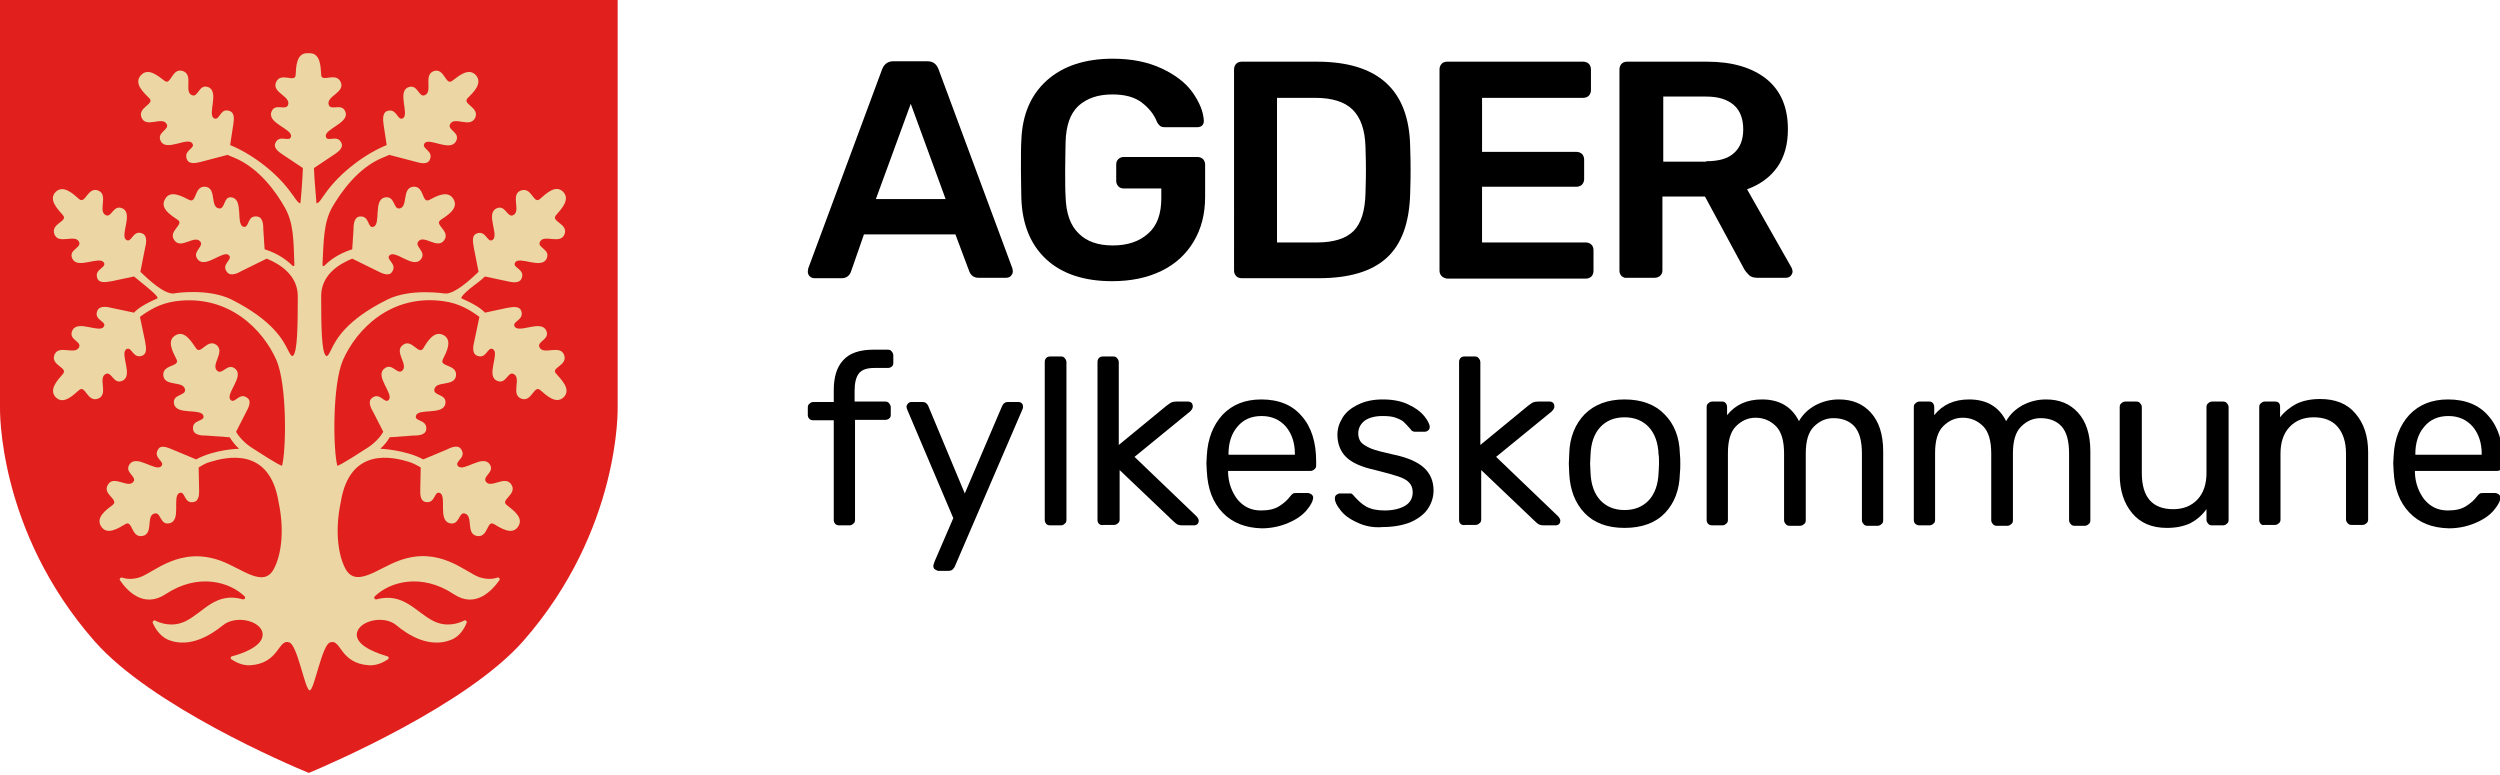
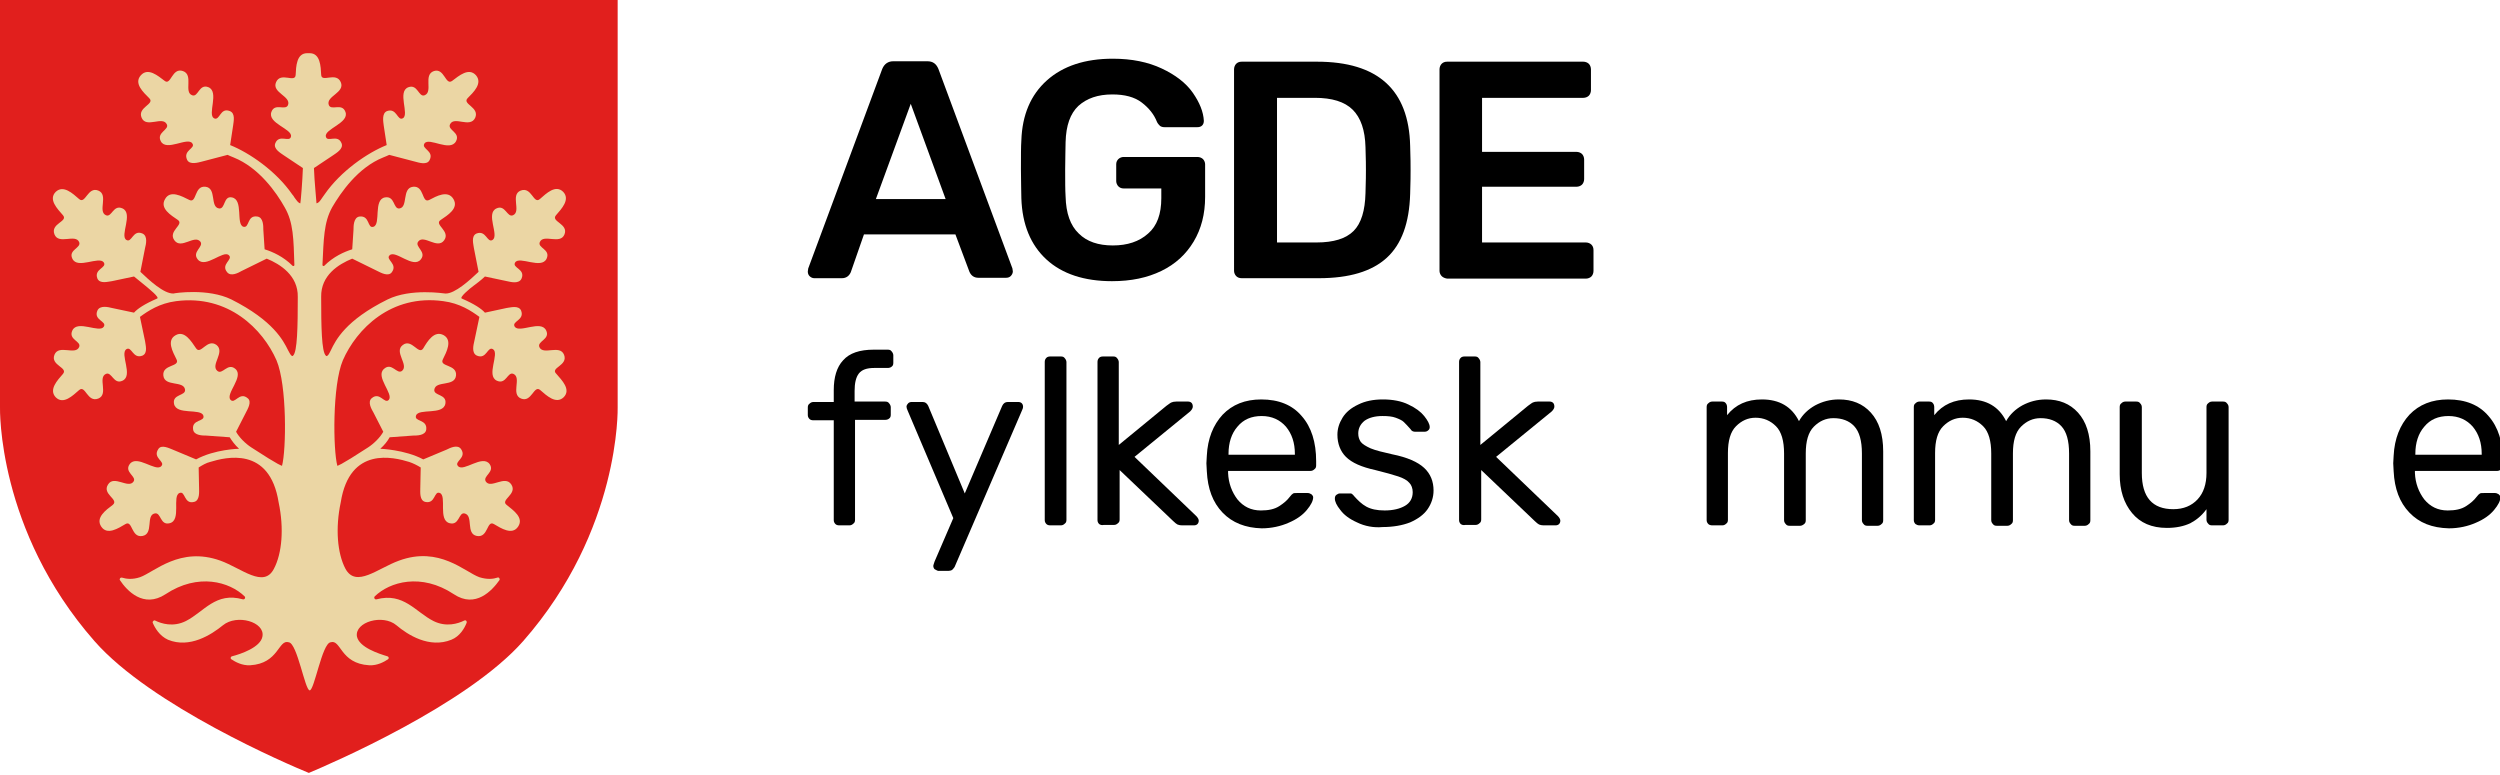
<svg xmlns="http://www.w3.org/2000/svg" version="1.1" id="Layer_1" x="0px" y="0px" viewBox="0 0 587.7 182.2" style="enable-background:new 0 0 587.7 182.2;" xml:space="preserve">
  <style type="text/css">
	.st0{fill:#E11F1D;}
	.st1{fill:#CEAE63;}
	.st2{fill:#EBD6A4;}
</style>
  <g>
    <path class="st0" d="M145.3,0H72.7h-0.1H0v95.7c0,0.3-0.7,28.9,22.2,55c13.3,15.2,45.5,29,50.4,31c5-2.1,37.1-15.9,50.4-31   c22.9-26.1,22.2-54.7,22.2-55V0z" />
    <path class="st1" d="M63.9,62.7C63.8,62.7,63.8,62.7,63.9,62.7C63.8,62.7,63.9,62.7,63.9,62.7C63.9,62.7,63.9,62.7,63.9,62.7" />
    <path class="st1" d="M81.5,62.7C81.5,62.7,81.4,62.7,81.5,62.7C81.4,62.7,81.4,62.7,81.5,62.7C81.4,62.7,81.5,62.7,81.5,62.7" />
    <path class="st2" d="M132.6,83.4c-1-2.5-4.9,0.2-5.8-1.8c-0.6-1.4,2.6-1.8,1.6-3.9c-1.2-2.6-6.3,0.7-7.4-0.9   c-0.8-1.3,2.4-1.5,1.5-3.8c-0.6-1.3-2.5-0.7-3.4-0.6l-5.1,1.1c-0.8-0.9-2.4-2-5.4-3.3c-0.8-0.2,2-2.5,2.7-3   c0.4-0.3,1.9-1.4,2.7-2.2l5.2,1.1c0.9,0.2,2.8,0.7,3.4-0.6c1-2.3-2.3-2.5-1.5-3.8c1-1.6,6.2,1.7,7.4-0.9c1-2.2-2.2-2.5-1.6-3.9   c0.9-2,4.8,0.7,5.8-1.8c1-2.5-3.3-3-2-4.5c1.3-1.5,3.4-3.7,1.7-5.5c-1.8-1.8-4,0.4-5.5,1.7c-1.5,1.3-1.9-3-4.5-2   c-2.5,1,0.2,4.9-1.8,5.8c-1.4,0.6-1.8-2.6-3.9-1.6c-2.6,1.2,0.7,6.3-0.9,7.4c-1.3,0.8-1.5-2.4-3.8-1.5c-1.3,0.6-0.7,2.5-0.6,3.4   l1.1,5.6c-2,1.9-5.6,5.2-7.8,5.1c-0.3,0-8.1-1.3-13.6,1.4c-9.9,4.9-12.2,9.6-13.3,11.9c-0.5,1-0.7,1.4-1.1,1.4c0,0,0,0-0.1-0.1   c-1-0.9-1.1-6.8-1.1-13.8c-0.1-5.1,4.1-7.7,7.3-9l5.9,2.9c0.8,0.4,2.6,1.4,3.4,0.3c1.5-2-1.6-3-0.5-4c1.4-1.3,5.5,3.2,7.3,1   c1.5-1.8-1.5-3-0.6-4.2c1.3-1.8,4.5,1.9,6.1-0.3c1.6-2.2-2.5-3.7-0.8-4.8c1.6-1.1,4.3-2.7,3-4.9c-1.3-2.2-4-0.7-5.7,0.2   c-1.8,0.9-1.1-3.4-3.8-3.1c-2.7,0.3-1.1,4.8-3.2,5.1c-1.5,0.2-1-3-3.4-2.6c-2.8,0.5-0.9,6.3-2.7,6.9c-1.5,0.5-0.8-2.7-3.3-2.4   c-1.4,0.2-1.4,2.3-1.4,3.1l-0.3,4.6c-1.9,0.6-4.4,1.7-6.6,3.9c-0.1,0.1-0.4,0-0.4-0.2c0.3-6.1,0.3-10,2.3-13.6c2-3.4,6-9.3,12-11.7   c0.5-0.2,1-0.4,1.4-0.6l6.1,1.6c0.8,0.2,2.8,0.9,3.4-0.4c1.1-2.2-2.1-2.6-1.2-3.9c1.1-1.5,6,2.1,7.4-0.5c1.1-2.1-2.1-2.6-1.4-4   c1-2,4.7,1,5.9-1.5c1.1-2.5-3.1-3.2-1.8-4.6c1.4-1.4,3.6-3.5,2-5.4c-1.7-1.9-4,0.1-5.6,1.3c-1.6,1.2-1.8-3.1-4.3-2.3   c-2.6,0.9-0.1,4.9-2.2,5.7c-1.4,0.5-1.6-2.7-3.8-1.9c-2.7,1,0.3,6.4-1.3,7.3c-1.3,0.7-1.4-2.5-3.7-1.7c-1.3,0.5-0.9,2.5-0.8,3.4   l0.7,4.6c-4.5,1.8-10.8,6.1-14.6,11.6c-0.2,0.2-0.3,0.5-0.5,0.7c-0.6,0.9-0.9,1.3-1.4,1.4c0-0.5-0.5-5.1-0.6-8.3l4.5-3   c0.7-0.5,2.5-1.5,2-2.8c-0.9-2.3-3.4-0.1-3.7-1.6c-0.4-1.8,5.6-3.2,4.6-5.8c-0.8-2.2-3.3-0.2-3.9-1.6c-0.8-2.1,3.9-2.9,2.8-5.4   c-1.1-2.5-4.5,0.2-4.6-1.7c-0.1-2-0.2-5.1-2.7-5.1c-0.1,0-0.2,0-0.3,0c-0.1,0-0.2,0-0.3,0c-2.5,0-2.6,3.1-2.7,5.1   c-0.1,2-3.5-0.8-4.6,1.7c-1.1,2.5,3.6,3.3,2.8,5.4c-0.6,1.4-3.1-0.6-3.9,1.6c-1,2.7,5,4,4.6,5.8c-0.3,1.5-2.8-0.7-3.7,1.6   c-0.5,1.3,1.3,2.3,2,2.8l4.5,3c-0.1,3.1-0.5,7.8-0.6,8.3c-0.5-0.1-0.8-0.6-1.4-1.4c-0.1-0.2-0.3-0.5-0.5-0.7   c-3.8-5.5-10.1-9.8-14.6-11.6l0.7-4.6c0.1-0.9,0.6-2.9-0.8-3.4c-2.3-0.9-2.3,2.4-3.7,1.7c-1.6-0.9,1.3-6.2-1.3-7.3   c-2.2-0.9-2.4,2.4-3.8,1.9c-2.1-0.7,0.4-4.8-2.2-5.7c-2.6-0.9-2.8,3.5-4.3,2.3c-1.6-1.2-3.9-3.2-5.6-1.3c-1.7,1.9,0.6,4,2,5.4   c1.4,1.4-2.9,2.1-1.8,4.6c1.1,2.5,4.9-0.5,5.9,1.5c0.7,1.3-2.5,1.9-1.4,4c1.3,2.5,6.3-1.1,7.4,0.5c0.9,1.2-2.3,1.6-1.2,3.9   c0.6,1.2,2.6,0.6,3.4,0.4l6.1-1.6c0.4,0.2,0.9,0.4,1.4,0.6c6,2.4,10.1,8.3,12,11.7c2.1,3.6,2.1,7.5,2.3,13.6c0,0.2-0.2,0.3-0.4,0.2   c-2.2-2.2-4.7-3.3-6.6-3.9l-0.3-4.6c0-0.9,0-2.9-1.4-3.1c-2.5-0.4-1.8,2.8-3.3,2.4c-1.8-0.6,0.1-6.4-2.7-6.9   C52.5,46,53,49.2,51.5,49c-2.2-0.3-0.5-4.8-3.2-5.1c-2.7-0.3-2,4-3.8,3.1c-1.8-0.9-4.5-2.4-5.7-0.2c-1.3,2.2,1.4,3.8,3,4.9   c1.6,1.1-2.4,2.6-0.8,4.8c1.6,2.2,4.7-1.4,6.1,0.3c0.9,1.2-2.1,2.4-0.6,4.2c1.8,2.2,6-2.3,7.3-1c1.1,1-2,2.1-0.4,4   c0.9,1.1,2.7,0.1,3.4-0.3l5.9-2.9c3.2,1.3,7.4,4,7.3,9c0,7-0.1,12.9-1.1,13.8c-0.1,0.1-0.1,0.1-0.1,0.1c-0.4,0-0.6-0.5-1.1-1.4   c-1.1-2.2-3.4-6.9-13.3-11.9c-5.5-2.7-13.4-1.5-13.6-1.4c-2.3,0.1-5.8-3.2-7.8-5.1l1.1-5.6c0.2-0.8,0.7-2.8-0.6-3.4   c-2.3-1-2.5,2.3-3.8,1.5c-1.6-1,1.7-6.2-0.9-7.4c-2.2-1-2.5,2.2-3.9,1.6c-2-0.9,0.7-4.8-1.8-5.8c-2.5-1-3,3.3-4.5,2   c-1.5-1.3-3.7-3.4-5.5-1.7c-1.8,1.8,0.4,4,1.7,5.5c1.3,1.5-3,1.9-2,4.5c1,2.5,4.9-0.2,5.8,1.8c0.6,1.4-2.6,1.8-1.6,3.9   c1.2,2.6,6.3-0.7,7.4,0.9c0.8,1.3-2.4,1.5-1.5,3.8c0.6,1.3,2.5,0.7,3.4,0.6l5.2-1.1c0.9,0.7,2.3,1.9,2.7,2.2c0.7,0.6,3.5,2.8,2.7,3   c-3,1.3-4.6,2.4-5.4,3.3l-5.2-1.1c-0.8-0.2-2.8-0.7-3.4,0.6c-1,2.3,2.3,2.5,1.5,3.8c-1,1.6-6.2-1.7-7.4,0.9c-1,2.2,2.2,2.5,1.6,3.9   c-0.9,2-4.8-0.7-5.8,1.8s3.3,3,2,4.5c-1.3,1.5-3.4,3.7-1.7,5.5c1.8,1.8,4-0.4,5.5-1.7c1.5-1.3,1.9,3,4.5,2c2.5-1-0.2-4.9,1.8-5.8   c1.4-0.6,1.8,2.6,3.9,1.6c2.6-1.2-0.7-6.3,0.9-7.4c1.3-0.8,1.5,2.4,3.8,1.5c1.3-0.6,0.7-2.5,0.6-3.4l-1.2-5.7   c1.9-1.4,4.6-3.2,8.5-3.7c12.3-1.6,20.4,6.6,23.6,13.9c2.5,5.9,2.3,21.1,1.3,24.8c0,0-0.3,0.2-7.2-4.3c-1.4-0.9-2.9-2.4-3.6-3.7   l2.3-4.5c0.4-0.8,1.5-2.6,0.4-3.4c-1.9-1.6-3,1.5-4,0.4c-1.3-1.4,3.3-5.5,1.1-7.3c-1.8-1.5-3,1.5-4.2,0.5c-1.7-1.4,1.9-4.4-0.2-6.1   c-2.2-1.6-3.7,2.4-4.8,0.8c-1.1-1.6-2.7-4.3-4.8-3.1c-2.2,1.2-0.7,3.9,0.2,5.7c0.9,1.8-3.4,1.1-3.1,3.8c0.3,2.7,4.8,1.1,5.1,3.3   c0.2,1.5-3,1-2.6,3.3c0.5,2.8,6.3,1,6.9,2.8c0.5,1.5-2.8,0.8-2.4,3.3c0.2,1.4,2.3,1.4,3.1,1.4l5.5,0.4c0.5,0.8,1.2,1.8,2.2,2.7   c0,0-5.7,0.1-10.1,2.5l-5.5-2.3c-0.8-0.3-2.7-1.3-3.4-0.1c-1.4,2.1,1.8,2.9,0.7,4c-1.3,1.4-5.7-2.8-7.4-0.5   c-1.4,1.9,1.7,2.9,0.9,4.1c-1.2,1.8-4.6-1.6-6,0.7c-1.5,2.3,2.7,3.5,1.1,4.8c-1.6,1.2-4.1,3-2.7,5.1c1.4,2.1,4,0.4,5.7-0.6   c1.7-1,1.3,3.3,4,2.8c2.7-0.5,0.7-4.9,2.9-5.3c1.5-0.3,1.2,2.9,3.5,2.3c2.8-0.7,0.5-6.4,2.3-7.1c1.4-0.6,1,2.7,3.4,2.1   c1.4-0.3,1.2-2.4,1.2-3.2l-0.1-4.9c0.8-0.5,1.8-1.1,2.7-1.3c3.6-1.1,14-3.8,16.1,9.5c1.3,6.1,0.8,12-1.1,15.6   c-2.4,4.7-7.6-0.1-12.6-1.9c-9.5-3.4-15.5,2.7-18.9,3.9c-1.8,0.6-3.2,0.4-4.2,0.1c-0.4-0.1-0.7,0.3-0.5,0.6   c1.6,2.4,5.5,6.7,10.7,3.3c7.7-5.1,15.1-2.9,18.6,0.5c0.3,0.3,0,0.8-0.4,0.7c-6.4-1.8-9.1,2.9-13.4,5.1c-3,1.5-5.8,0.6-7.2-0.1   c-0.3-0.2-0.7,0.2-0.6,0.5c0.5,1.2,1.6,3.1,3.6,4c5.1,2.1,10.2-1.2,12.9-3.4c3.3-2.7,9.9-0.8,9.3,2.6c-0.4,2.6-5.2,4.2-7.2,4.7   c-0.3,0.1-0.4,0.5-0.1,0.7c0.9,0.6,2.5,1.5,4.4,1.4c6.8-0.4,6.6-6.2,9.1-5.4c2,0.3,3.8,11.3,4.9,11.3c1.1,0,2.9-11,4.9-11.3   c2.5-0.8,2.2,5,9.1,5.4c1.9,0.1,3.5-0.8,4.4-1.4c0.3-0.2,0.2-0.6-0.1-0.7c-2-0.6-6.7-2.1-7.2-4.7c-0.5-3.4,6.1-5.3,9.3-2.6   c2.6,2.2,7.7,5.5,12.9,3.4c2-0.8,3.1-2.7,3.6-4c0.1-0.4-0.2-0.7-0.6-0.5c-1.4,0.7-4.2,1.6-7.2,0.1c-4.2-2.1-7-6.8-13.4-5.1   c-0.4,0.1-0.7-0.4-0.4-0.7c3.5-3.4,10.9-5.6,18.6-0.5c5.1,3.4,9-0.9,10.7-3.3c0.2-0.3-0.1-0.8-0.5-0.6c-0.9,0.3-2.3,0.5-4.2-0.1   c-3.4-1.2-9.4-7.4-18.9-3.9c-5,1.8-10.1,6.5-12.6,1.9c-1.9-3.6-2.4-9.5-1.1-15.6c2.1-13.3,12.5-10.6,16.1-9.5   c0.9,0.3,1.9,0.8,2.7,1.3l-0.1,4.9c0,0.9-0.2,2.9,1.2,3.2c2.4,0.5,2-2.7,3.4-2.1c1.7,0.7-0.5,6.4,2.3,7.1c2.3,0.6,2.1-2.6,3.5-2.3   c2.2,0.5,0.2,4.8,2.9,5.3c2.7,0.5,2.3-3.8,4-2.8c1.7,1,4.3,2.7,5.7,0.6c1.4-2.1-1.1-3.8-2.7-5.1c-1.6-1.2,2.6-2.5,1.1-4.8   c-1.5-2.3-4.8,1.1-6-0.7c-0.8-1.3,2.2-2.2,0.9-4.1c-1.7-2.3-6.1,1.9-7.4,0.5c-1.1-1.1,2.1-1.9,0.7-4c-0.8-1.2-2.6-0.3-3.4,0.1   l-5.5,2.3c-4.3-2.3-10.1-2.5-10.1-2.5c1-0.9,1.7-1.8,2.2-2.7l5.5-0.4c0.9,0,2.9,0,3.1-1.4c0.3-2.5-2.9-1.8-2.4-3.3   c0.6-1.8,6.4,0,6.9-2.8c0.4-2.3-2.8-1.8-2.6-3.3c0.3-2.2,4.8-0.6,5.1-3.3c0.3-2.7-4-2-3.1-3.8c0.9-1.8,2.3-4.5,0.2-5.7   c-2.2-1.2-3.8,1.4-4.8,3.1c-1.1,1.7-2.7-2.4-4.8-0.8c-2.2,1.6,1.5,4.7-0.2,6.1c-1.2,0.9-2.4-2.1-4.2-0.5c-2.2,1.8,2.3,5.9,1.1,7.3   c-1,1.1-2.1-2-4-0.4c-1.1,0.9,0,2.7,0.4,3.4l2.3,4.5c-0.7,1.3-2.2,2.8-3.6,3.7c-6.9,4.5-7.2,4.3-7.2,4.3c-1-3.7-1.2-18.9,1.3-24.8   c3.2-7.3,11.3-15.6,23.6-13.9c3.9,0.5,6.6,2.3,8.5,3.7l-1.2,5.7c-0.2,0.9-0.7,2.8,0.6,3.4c2.3,1,2.5-2.3,3.8-1.5   c1.6,1-1.7,6.2,0.9,7.4c2.2,1,2.5-2.2,3.9-1.6c2,0.9-0.7,4.8,1.8,5.8c2.5,1,3-3.3,4.5-2c1.5,1.3,3.7,3.4,5.5,1.7   c1.8-1.8-0.4-4-1.7-5.5C129.2,86.4,133.6,86,132.6,83.4" />
    <path d="M190.3,64.9c-0.3-0.3-0.4-0.7-0.4-1.1l0.1-0.7l17.4-46.9c0.5-1.2,1.4-1.8,2.6-1.8h8c1.3,0,2.1,0.6,2.6,1.8l17.4,46.9   l0.1,0.7c0,0.4-0.2,0.8-0.5,1.1c-0.3,0.3-0.7,0.4-1.1,0.4h-6.5c-1,0-1.7-0.5-2.1-1.4l-3.3-8.8h-21.5L200,64   c-0.4,0.9-1.1,1.4-2.1,1.4h-6.5C191,65.4,190.6,65.2,190.3,64.9 M205.9,46.8h16.4l-8.2-22.4L205.9,46.8z" />
    <path d="M246,61c-3.7-3.4-5.7-8.2-5.9-14.4c0-1.4-0.1-3.7-0.1-6.8c0-3.1,0-5.4,0.1-6.8c0.2-6,2.2-10.7,6-14.1   c3.8-3.4,9-5.1,15.5-5.1c4.5,0,8.3,0.8,11.5,2.3c3.2,1.5,5.7,3.4,7.3,5.7c1.6,2.3,2.5,4.5,2.6,6.6c0,0.4-0.1,0.8-0.4,1.1   c-0.3,0.3-0.7,0.4-1.2,0.4h-7.6c-0.5,0-0.8-0.1-1.1-0.3c-0.2-0.2-0.5-0.5-0.7-0.9c-0.7-1.8-1.9-3.3-3.6-4.6c-1.7-1.3-4-1.9-6.9-1.9   c-3.4,0-6,0.9-8,2.7c-1.9,1.8-2.9,4.6-3,8.5c0,1.4-0.1,3.5-0.1,6.4c0,2.8,0,4.9,0.1,6.4c0.1,3.9,1.1,6.8,3.1,8.7   c1.9,1.9,4.6,2.8,8,2.8c3.4,0,6.2-0.9,8.3-2.8c2.1-1.8,3.1-4.6,3.1-8.3v-2.3h-8.9c-0.5,0-0.9-0.2-1.2-0.5c-0.3-0.3-0.5-0.8-0.5-1.2   v-4c0-0.5,0.2-0.9,0.5-1.2c0.3-0.3,0.8-0.5,1.2-0.5h17.4c0.5,0,1,0.2,1.3,0.5c0.3,0.3,0.5,0.8,0.5,1.2v7.7c0,4-0.9,7.5-2.7,10.5   c-1.8,3-4.3,5.3-7.6,6.9c-3.3,1.6-7.1,2.4-11.6,2.4C254.9,66.1,249.7,64.4,246,61" />
    <path d="M290.6,64.9c-0.3-0.3-0.5-0.8-0.5-1.2V16.3c0-0.5,0.2-1,0.5-1.3c0.3-0.3,0.7-0.5,1.3-0.5h17.7c14.3,0,21.6,6.6,21.9,19.8   c0.1,2.8,0.1,4.7,0.1,5.7c0,0.9,0,2.8-0.1,5.6c-0.2,6.8-2,11.8-5.5,15c-3.5,3.2-8.8,4.8-16,4.8h-18.1   C291.3,65.4,290.9,65.2,290.6,64.9 M309.5,57c4,0,6.9-0.9,8.7-2.7c1.8-1.8,2.7-4.8,2.8-8.9c0.1-2.9,0.1-4.7,0.1-5.4   c0-0.8,0-2.6-0.1-5.4c-0.1-4-1.1-6.9-3-8.8c-1.9-1.9-4.9-2.8-8.9-2.8h-8.9v34H309.5z" />
    <path d="M338.9,64.9c-0.3-0.3-0.5-0.8-0.5-1.2V16.3c0-0.5,0.2-1,0.5-1.3c0.3-0.3,0.7-0.5,1.3-0.5h32c0.5,0,1,0.2,1.3,0.5   c0.3,0.3,0.5,0.8,0.5,1.3v4.9c0,0.5-0.2,1-0.5,1.3c-0.3,0.3-0.8,0.5-1.3,0.5h-23.8v12.7h22.2c0.5,0,1,0.2,1.3,0.5   c0.3,0.3,0.5,0.8,0.5,1.3v4.6c0,0.5-0.2,1-0.5,1.3c-0.3,0.3-0.8,0.5-1.3,0.5h-22.2V57h24.4c0.5,0,1,0.2,1.3,0.5   c0.3,0.3,0.5,0.7,0.5,1.3v4.9c0,0.5-0.2,1-0.5,1.3c-0.3,0.3-0.8,0.5-1.3,0.5h-32.6C339.6,65.4,339.2,65.2,338.9,64.9" />
-     <path d="M381.2,64.9c-0.3-0.3-0.5-0.8-0.5-1.2V16.3c0-0.5,0.2-1,0.5-1.3c0.3-0.3,0.7-0.5,1.3-0.5h18.8c6,0,10.6,1.4,14,4.1   c3.4,2.8,5,6.7,5,11.8c0,3.5-0.8,6.5-2.5,8.9c-1.7,2.4-4.1,4.1-7.1,5.2l10.5,18.5c0.1,0.3,0.2,0.6,0.2,0.8c0,0.4-0.2,0.8-0.5,1.1   c-0.3,0.3-0.7,0.4-1.1,0.4h-6.7c-0.8,0-1.4-0.2-1.8-0.5c-0.4-0.4-0.8-0.8-1.2-1.4l-9.3-17.2h-10v17.4c0,0.5-0.2,0.9-0.5,1.2   c-0.3,0.3-0.8,0.5-1.3,0.5h-6.7C382,65.4,381.6,65.2,381.2,64.9 M401.1,37.9c2.9,0,5.1-0.6,6.5-1.9c1.5-1.3,2.2-3.2,2.2-5.6   s-0.7-4.4-2.2-5.7c-1.5-1.3-3.6-2-6.5-2H391v15.3H401.1z" />
    <path d="M196.4,123.2c-0.2-0.2-0.4-0.5-0.4-0.9V98.8h-4.8c-0.4,0-0.7-0.1-0.9-0.3c-0.2-0.2-0.4-0.5-0.4-0.9v-1.8   c0-0.4,0.1-0.7,0.4-0.9c0.2-0.2,0.5-0.4,0.9-0.4h4.8v-2.8c0-3,0.7-5.4,2.2-7c1.5-1.7,3.9-2.5,7.2-2.5h3.3c0.4,0,0.7,0.1,0.9,0.4   c0.2,0.2,0.4,0.6,0.4,0.9v1.8c0,0.4-0.1,0.7-0.4,0.9c-0.2,0.2-0.6,0.3-0.9,0.3h-3.2c-1.7,0-2.9,0.4-3.6,1.3c-0.7,0.9-1,2.3-1,4.1   v2.5h7.2c0.4,0,0.7,0.1,0.9,0.4c0.2,0.2,0.4,0.6,0.4,0.9v1.8c0,0.4-0.1,0.7-0.4,0.9c-0.2,0.2-0.6,0.3-0.9,0.3H201v23.5   c0,0.4-0.1,0.7-0.4,0.9c-0.2,0.2-0.5,0.4-0.9,0.4h-2.4C196.9,123.5,196.6,123.4,196.4,123.2" />
    <path d="M219.7,133.8c-0.2-0.2-0.3-0.5-0.3-0.8c0-0.1,0.1-0.4,0.3-1l4.4-10.2l-10.7-25.2c-0.2-0.4-0.3-0.8-0.3-1   c0-0.3,0.2-0.6,0.4-0.8c0.2-0.2,0.5-0.3,0.8-0.3h2.6c0.6,0,1,0.3,1.3,0.9l8.6,20.6l8.8-20.6c0.3-0.6,0.7-0.9,1.3-0.9h2.5   c0.3,0,0.6,0.1,0.8,0.3c0.2,0.2,0.3,0.5,0.3,0.8c0,0.3-0.1,0.6-0.3,1l-15.8,36.7c-0.2,0.3-0.4,0.5-0.6,0.7   c-0.2,0.1-0.5,0.2-0.8,0.2h-2.5C220.3,134.1,220,134,219.7,133.8" />
    <path d="M246,123.2c-0.2-0.2-0.4-0.5-0.4-0.9V85.1c0-0.4,0.1-0.7,0.4-1c0.2-0.2,0.5-0.3,0.9-0.3h2.5c0.4,0,0.7,0.1,0.9,0.4   c0.2,0.2,0.4,0.6,0.4,0.9v37.1c0,0.4-0.1,0.7-0.4,0.9c-0.2,0.2-0.5,0.4-0.9,0.4h-2.5C246.5,123.5,246.2,123.4,246,123.2" />
    <path d="M258.4,123.2c-0.2-0.2-0.4-0.5-0.4-0.9V85.1c0-0.4,0.1-0.7,0.4-1c0.2-0.2,0.5-0.3,0.9-0.3h2.4c0.4,0,0.7,0.1,0.9,0.4   c0.2,0.2,0.4,0.6,0.4,0.9v19.5l11.2-9.2c0.6-0.4,0.9-0.7,1.2-0.8c0.2-0.1,0.6-0.2,1.1-0.2h2.8c0.3,0,0.6,0.1,0.8,0.3   c0.2,0.2,0.3,0.5,0.3,0.9c0,0.3-0.2,0.7-0.6,1.1l-13.1,10.7l14.5,13.9c0.4,0.4,0.6,0.8,0.6,1.1c0,0.3-0.1,0.6-0.3,0.8   c-0.2,0.2-0.5,0.3-0.8,0.3h-2.7c-0.6,0-1-0.1-1.2-0.2c-0.2-0.1-0.6-0.4-1-0.8l-12.6-12v11.6c0,0.4-0.1,0.7-0.4,0.9   c-0.2,0.2-0.5,0.4-0.9,0.4h-2.4C259,123.5,258.7,123.4,258.4,123.2" />
    <path d="M287.4,120.5c-2.3-2.4-3.5-5.6-3.7-9.7l-0.1-1.9l0.1-1.8c0.2-4,1.5-7.2,3.7-9.6c2.3-2.4,5.3-3.6,9.1-3.6   c4.1,0,7.3,1.3,9.5,3.9c2.3,2.6,3.4,6.2,3.4,10.6v1c0,0.4-0.1,0.7-0.4,0.9c-0.2,0.2-0.5,0.4-0.9,0.4h-19.4v0.5   c0.1,2.4,0.9,4.5,2.2,6.2c1.4,1.7,3.2,2.6,5.5,2.6c1.8,0,3.2-0.3,4.3-1c1.1-0.7,1.9-1.4,2.5-2.2c0.3-0.4,0.6-0.7,0.8-0.8   c0.2-0.1,0.5-0.1,0.9-0.1h2.5c0.3,0,0.6,0.1,0.9,0.3c0.2,0.2,0.4,0.4,0.4,0.7c0,0.8-0.5,1.8-1.5,3c-1,1.2-2.4,2.2-4.3,3   c-1.8,0.8-4,1.3-6.3,1.3C292.8,124.1,289.7,122.9,287.4,120.5 M304.4,106.9v-0.2c0-2.6-0.7-4.7-2.1-6.4c-1.4-1.6-3.3-2.5-5.7-2.5   c-2.4,0-4.3,0.8-5.7,2.5c-1.4,1.6-2.1,3.8-2.1,6.4v0.2H304.4z" />
    <path d="M319,122.8c-1.8-0.8-3.1-1.8-3.9-2.9c-0.9-1.1-1.3-2-1.3-2.7c0-0.4,0.1-0.7,0.4-0.9c0.3-0.2,0.5-0.3,0.8-0.3h2.3   c0.2,0,0.4,0,0.5,0.1c0.1,0.1,0.3,0.2,0.5,0.5c0.9,1,1.8,1.9,2.9,2.5c1.1,0.6,2.5,0.9,4.3,0.9c2,0,3.6-0.4,4.8-1.1   c1.2-0.7,1.8-1.8,1.8-3.2c0-0.9-0.3-1.7-0.8-2.2c-0.5-0.6-1.4-1.1-2.6-1.5c-1.2-0.4-3-0.9-5.4-1.5c-3.2-0.7-5.5-1.7-6.9-3.1   c-1.3-1.3-2-3.1-2-5.2c0-1.4,0.4-2.7,1.2-4c0.8-1.3,2-2.3,3.7-3.1c1.6-0.8,3.5-1.2,5.8-1.2c2.3,0,4.4,0.4,6,1.2   c1.7,0.8,2.9,1.7,3.7,2.7c0.8,1,1.3,1.9,1.3,2.6c0,0.3-0.1,0.6-0.4,0.8c-0.2,0.2-0.5,0.3-0.9,0.3h-2.1c-0.5,0-0.9-0.2-1.1-0.6   c-0.6-0.7-1.2-1.3-1.6-1.7c-0.4-0.4-1.1-0.7-1.9-1c-0.8-0.3-1.8-0.4-3.1-0.4c-1.8,0-3.2,0.4-4.2,1.1c-1,0.8-1.5,1.8-1.5,3   c0,0.8,0.2,1.4,0.6,2c0.4,0.5,1.2,1,2.3,1.5c1.2,0.5,2.9,0.9,5.1,1.4c3.5,0.7,6,1.8,7.5,3.2c1.5,1.4,2.2,3.2,2.2,5.3   c0,1.6-0.5,3.1-1.4,4.4c-0.9,1.3-2.3,2.3-4.1,3.1c-1.8,0.7-4,1.1-6.5,1.1C323,124.1,320.8,123.7,319,122.8" />
    <path d="M343.4,123.2c-0.2-0.2-0.4-0.5-0.4-0.9V85.1c0-0.4,0.1-0.7,0.4-1c0.2-0.2,0.5-0.3,0.9-0.3h2.4c0.4,0,0.7,0.1,0.9,0.4   c0.2,0.2,0.4,0.6,0.4,0.9v19.5l11.2-9.2c0.6-0.4,0.9-0.7,1.2-0.8c0.2-0.1,0.6-0.2,1.1-0.2h2.8c0.3,0,0.6,0.1,0.8,0.3   c0.2,0.2,0.3,0.5,0.3,0.9c0,0.3-0.2,0.7-0.6,1.1l-13.1,10.7l14.5,13.9c0.4,0.4,0.6,0.8,0.6,1.1c0,0.3-0.1,0.6-0.3,0.8   c-0.2,0.2-0.5,0.3-0.8,0.3h-2.7c-0.6,0-1-0.1-1.2-0.2c-0.2-0.1-0.6-0.4-1-0.8l-12.6-12v11.6c0,0.4-0.1,0.7-0.4,0.9   c-0.2,0.2-0.5,0.4-0.9,0.4h-2.4C344,123.5,343.7,123.4,343.4,123.2" />
-     <path d="M372.5,120.6c-2.2-2.3-3.4-5.4-3.6-9.2l-0.1-2.4l0.1-2.4c0.1-3.8,1.4-6.9,3.6-9.2c2.3-2.3,5.4-3.5,9.4-3.5   c4,0,7.2,1.2,9.4,3.5c2.3,2.3,3.5,5.4,3.6,9.2c0.1,0.8,0.1,1.6,0.1,2.4c0,0.8,0,1.6-0.1,2.4c-0.1,3.8-1.3,6.9-3.5,9.2   c-2.2,2.3-5.4,3.5-9.5,3.5C377.8,124.1,374.7,122.9,372.5,120.6 M387.6,117.6c1.4-1.5,2.2-3.7,2.3-6.5c0-0.4,0.1-1.1,0.1-2.1   c0-1,0-1.8-0.1-2.1c-0.1-2.8-0.9-5-2.3-6.5c-1.4-1.5-3.3-2.3-5.7-2.3c-2.4,0-4.3,0.8-5.7,2.3c-1.4,1.5-2.2,3.7-2.3,6.5l-0.1,2.1   l0.1,2.1c0.1,2.8,0.9,5,2.3,6.5c1.4,1.5,3.3,2.3,5.7,2.3C384.3,119.9,386.2,119.1,387.6,117.6" />
    <path d="M401.6,123.2c-0.2-0.2-0.4-0.5-0.4-0.9V95.7c0-0.4,0.1-0.7,0.4-0.9c0.2-0.2,0.5-0.4,0.9-0.4h2.3c0.4,0,0.7,0.1,0.9,0.4   c0.2,0.2,0.3,0.6,0.3,0.9v1.9c2-2.5,4.7-3.7,8.2-3.7c4.1,0,7,1.7,8.7,5.1c0.9-1.6,2.2-2.8,3.8-3.7c1.7-0.9,3.5-1.4,5.6-1.4   c3.1,0,5.6,1,7.5,3.1c1.9,2.1,2.9,5.1,2.9,9.1v16.2c0,0.4-0.1,0.7-0.4,0.9c-0.2,0.2-0.5,0.4-0.9,0.4h-2.4c-0.4,0-0.7-0.1-0.9-0.4   c-0.2-0.2-0.4-0.5-0.4-0.9v-15.7c0-3-0.6-5.1-1.8-6.4c-1.2-1.3-2.9-1.9-4.9-1.9c-1.8,0-3.3,0.7-4.6,2c-1.3,1.3-1.9,3.4-1.9,6.3   v15.7c0,0.4-0.1,0.7-0.4,0.9c-0.2,0.2-0.6,0.4-0.9,0.4h-2.5c-0.4,0-0.7-0.1-0.9-0.4c-0.2-0.2-0.4-0.5-0.4-0.9v-15.7   c0-2.9-0.6-5.1-1.9-6.4c-1.3-1.3-2.9-2-4.8-2c-1.8,0-3.3,0.7-4.6,2c-1.3,1.3-1.9,3.4-1.9,6.3v15.7c0,0.4-0.1,0.7-0.4,0.9   c-0.2,0.2-0.5,0.4-0.9,0.4h-2.5C402.2,123.5,401.8,123.4,401.6,123.2" />
    <path d="M450.3,123.2c-0.2-0.2-0.4-0.5-0.4-0.9V95.7c0-0.4,0.1-0.7,0.4-0.9c0.2-0.2,0.5-0.4,0.9-0.4h2.3c0.4,0,0.7,0.1,0.9,0.4   c0.2,0.2,0.3,0.6,0.3,0.9v1.9c2-2.5,4.7-3.7,8.2-3.7c4.1,0,7,1.7,8.7,5.1c0.9-1.6,2.2-2.8,3.8-3.7c1.7-0.9,3.5-1.4,5.6-1.4   c3.1,0,5.6,1,7.5,3.1c1.9,2.1,2.9,5.1,2.9,9.1v16.2c0,0.4-0.1,0.7-0.4,0.9c-0.2,0.2-0.5,0.4-0.9,0.4h-2.4c-0.4,0-0.7-0.1-0.9-0.4   c-0.2-0.2-0.4-0.5-0.4-0.9v-15.7c0-3-0.6-5.1-1.8-6.4c-1.2-1.3-2.9-1.9-4.9-1.9c-1.8,0-3.3,0.7-4.6,2c-1.3,1.3-1.9,3.4-1.9,6.3   v15.7c0,0.4-0.1,0.7-0.4,0.9c-0.2,0.2-0.5,0.4-0.9,0.4h-2.5c-0.4,0-0.7-0.1-0.9-0.4c-0.2-0.2-0.4-0.5-0.4-0.9v-15.7   c0-2.9-0.6-5.1-1.9-6.4c-1.3-1.3-2.9-2-4.8-2c-1.8,0-3.3,0.7-4.6,2c-1.3,1.3-1.9,3.4-1.9,6.3v15.7c0,0.4-0.1,0.7-0.4,0.9   c-0.2,0.2-0.5,0.4-0.9,0.4h-2.5C450.9,123.5,450.6,123.4,450.3,123.2" />
    <path d="M501.2,120.6c-1.9-2.3-2.9-5.3-2.9-9.1V95.7c0-0.4,0.1-0.7,0.4-0.9c0.2-0.2,0.5-0.4,0.9-0.4h2.6c0.4,0,0.7,0.1,0.9,0.4   c0.2,0.2,0.4,0.5,0.4,0.9v15.5c0,5.7,2.5,8.5,7.4,8.5c2.4,0,4.3-0.8,5.7-2.3c1.4-1.5,2.1-3.6,2.1-6.2V95.7c0-0.4,0.1-0.7,0.4-0.9   c0.2-0.2,0.5-0.4,0.9-0.4h2.6c0.4,0,0.7,0.1,0.9,0.4c0.2,0.2,0.4,0.5,0.4,0.9v26.5c0,0.4-0.1,0.7-0.4,0.9c-0.2,0.2-0.5,0.4-0.9,0.4   H520c-0.4,0-0.7-0.1-0.9-0.4c-0.2-0.2-0.4-0.5-0.4-0.9v-2.5c-1.1,1.5-2.3,2.5-3.8,3.3c-1.5,0.7-3.3,1.1-5.5,1.1   C505.8,124.1,503.1,122.9,501.2,120.6" />
-     <path d="M531.5,123.2c-0.2-0.2-0.4-0.5-0.4-0.9V95.7c0-0.4,0.1-0.7,0.4-0.9c0.2-0.2,0.5-0.4,0.9-0.4h2.4c0.4,0,0.7,0.1,0.9,0.3   c0.2,0.2,0.3,0.5,0.3,0.9v2.5c1.1-1.4,2.4-2.4,3.9-3.2c1.5-0.7,3.3-1.1,5.5-1.1c3.6,0,6.4,1.1,8.3,3.4c2,2.3,3,5.3,3,9.1v15.8   c0,0.4-0.1,0.7-0.4,0.9c-0.2,0.2-0.5,0.4-0.9,0.4h-2.6c-0.4,0-0.7-0.1-0.9-0.4c-0.2-0.2-0.4-0.5-0.4-0.9v-15.5c0-2.7-0.7-4.8-2-6.3   c-1.3-1.5-3.2-2.2-5.6-2.2c-2.4,0-4.3,0.8-5.7,2.3c-1.4,1.5-2.1,3.6-2.1,6.2v15.5c0,0.4-0.1,0.7-0.4,0.9c-0.2,0.2-0.5,0.4-0.9,0.4   h-2.6C532,123.5,531.7,123.4,531.5,123.2" />
    <path d="M566.4,120.5c-2.3-2.4-3.5-5.6-3.7-9.7l-0.1-1.9l0.1-1.8c0.2-4,1.5-7.2,3.7-9.6c2.3-2.4,5.3-3.6,9.1-3.6   c4.1,0,7.3,1.3,9.5,3.9c2.3,2.6,3.4,6.2,3.4,10.6v1c0,0.4-0.1,0.7-0.4,0.9c-0.2,0.2-0.6,0.4-0.9,0.4h-19.4v0.5   c0.1,2.4,0.9,4.5,2.2,6.2c1.4,1.7,3.2,2.6,5.5,2.6c1.8,0,3.2-0.3,4.3-1c1.1-0.7,1.9-1.4,2.5-2.2c0.3-0.4,0.6-0.7,0.8-0.8   c0.2-0.1,0.5-0.1,1-0.1h2.5c0.3,0,0.6,0.1,0.9,0.3c0.2,0.2,0.4,0.4,0.4,0.7c0,0.8-0.5,1.8-1.5,3c-1,1.2-2.4,2.2-4.3,3   c-1.8,0.8-4,1.3-6.3,1.3C571.7,124.1,568.7,122.9,566.4,120.5 M583.4,106.9v-0.2c0-2.6-0.7-4.7-2.1-6.4c-1.4-1.6-3.3-2.5-5.7-2.5   c-2.4,0-4.3,0.8-5.7,2.5c-1.4,1.6-2.1,3.8-2.1,6.4v0.2H583.4z" />
  </g>
</svg>